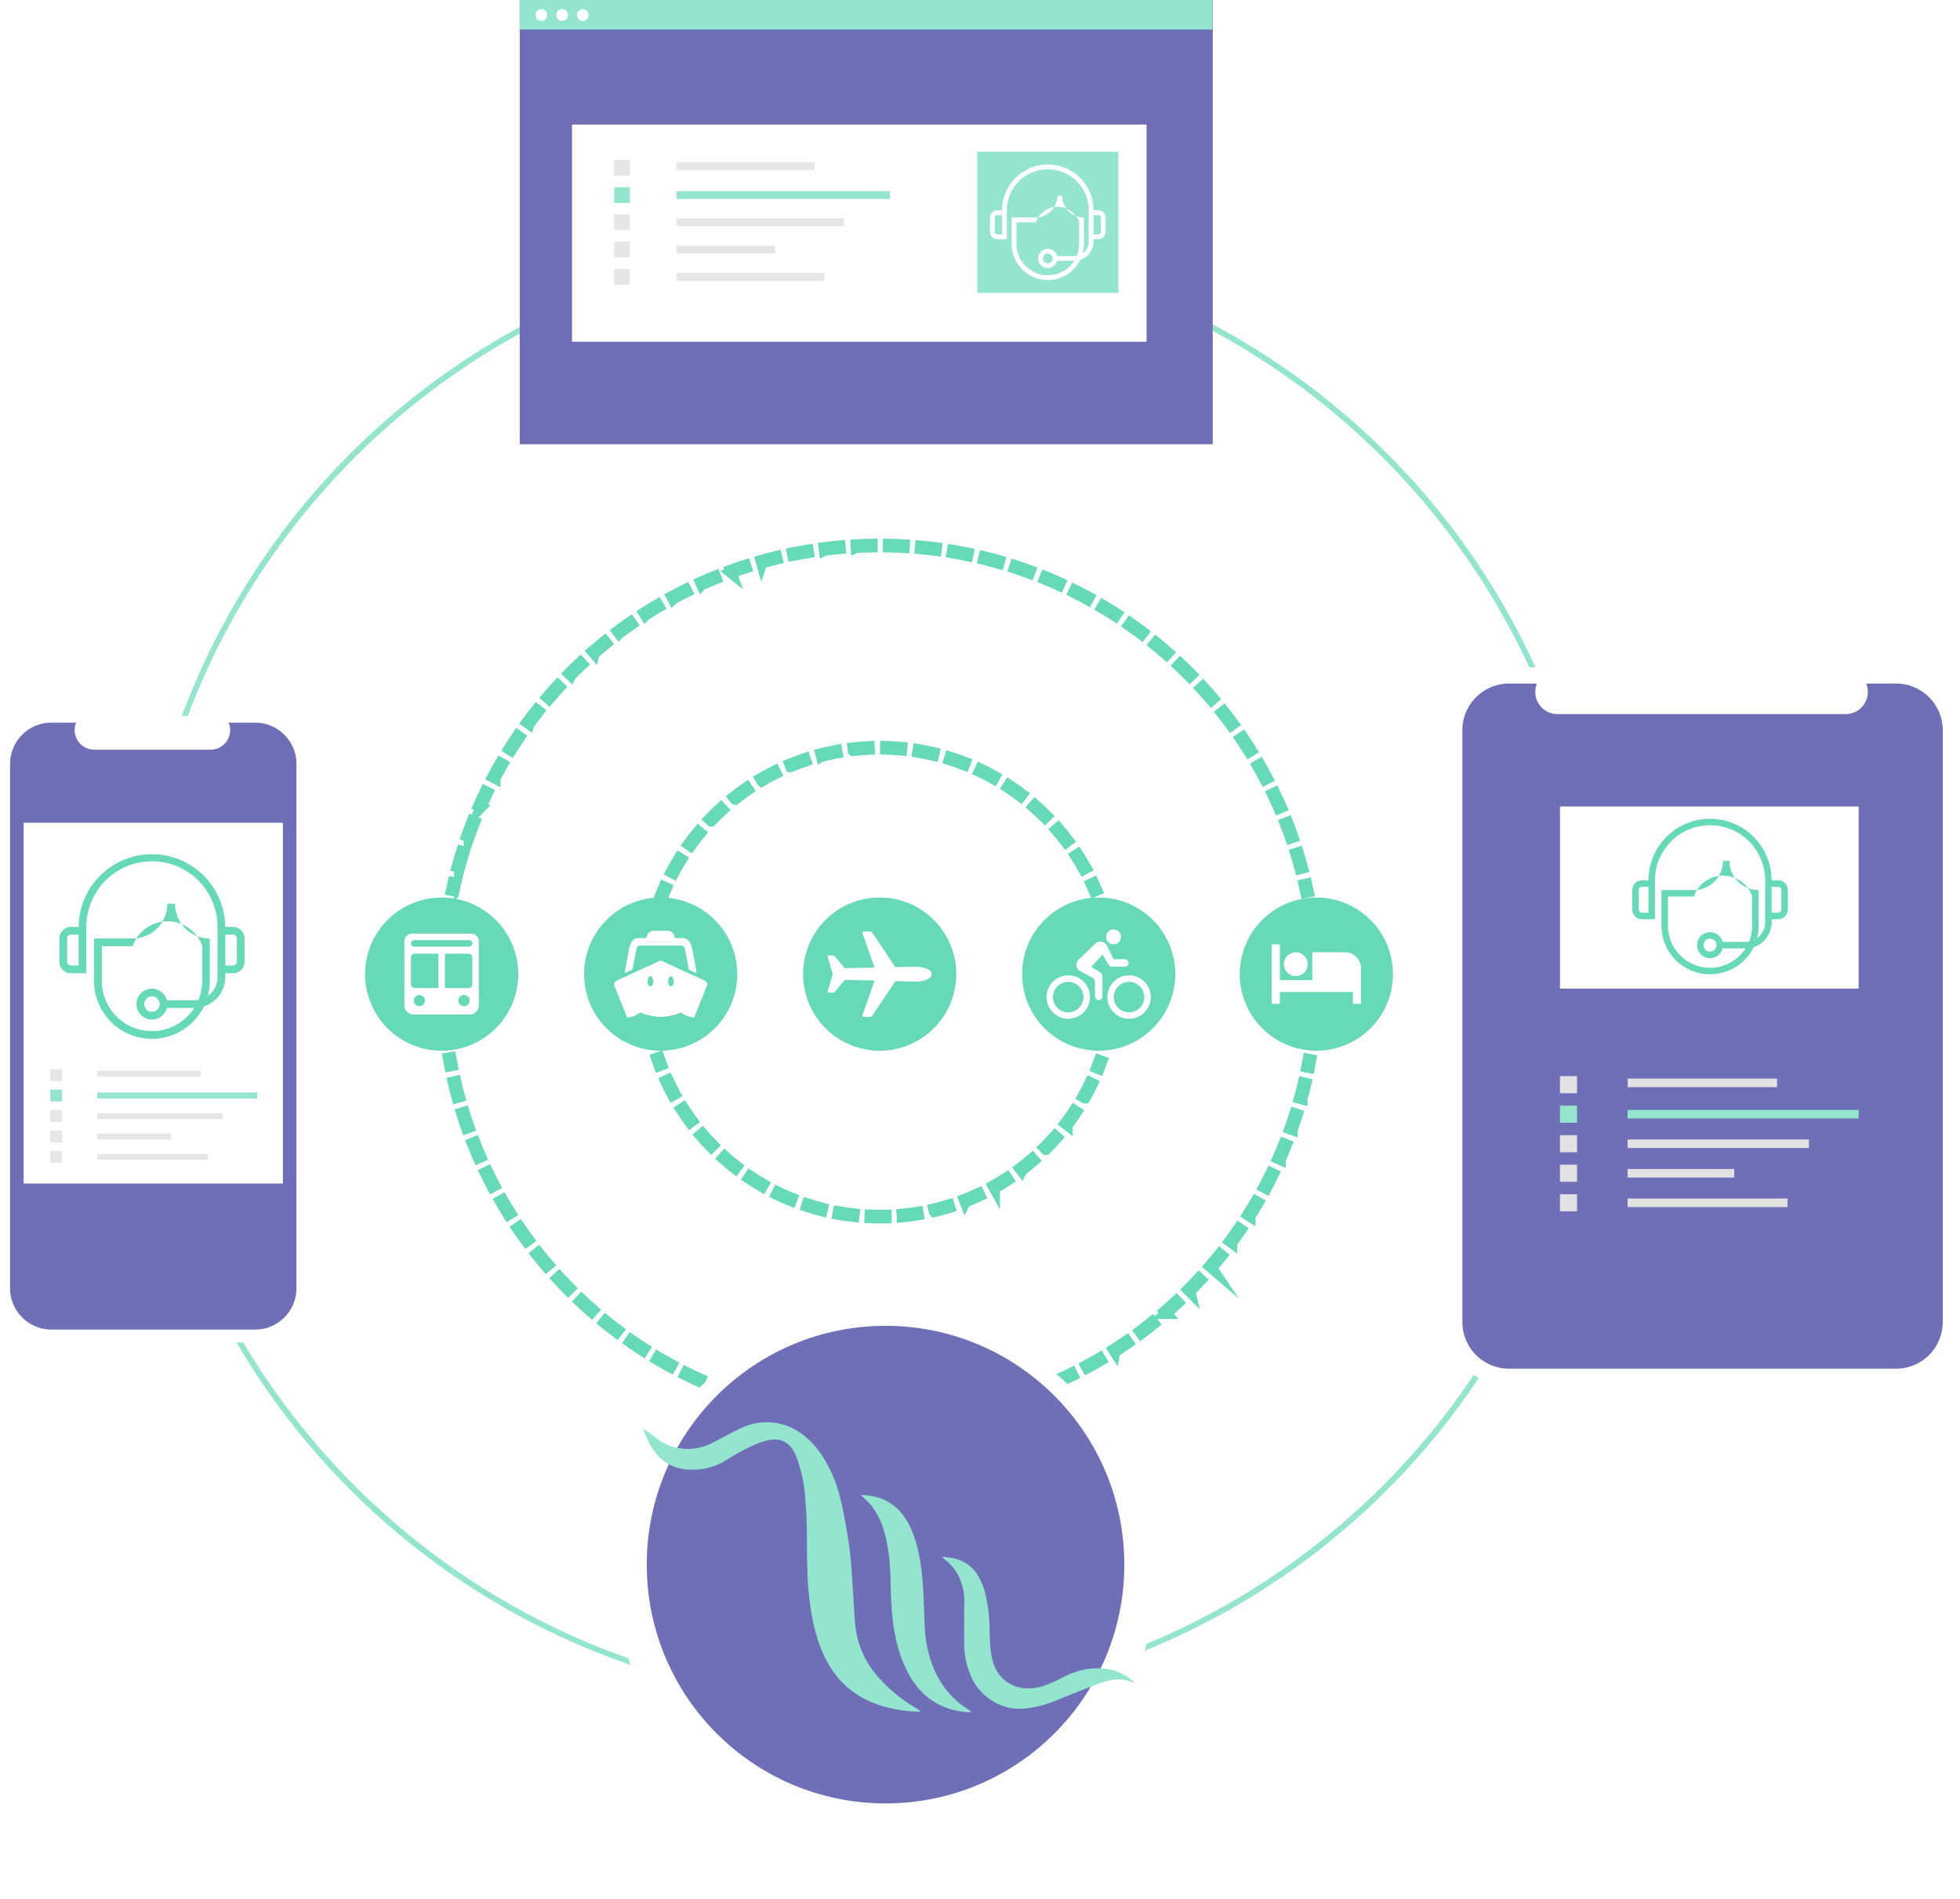
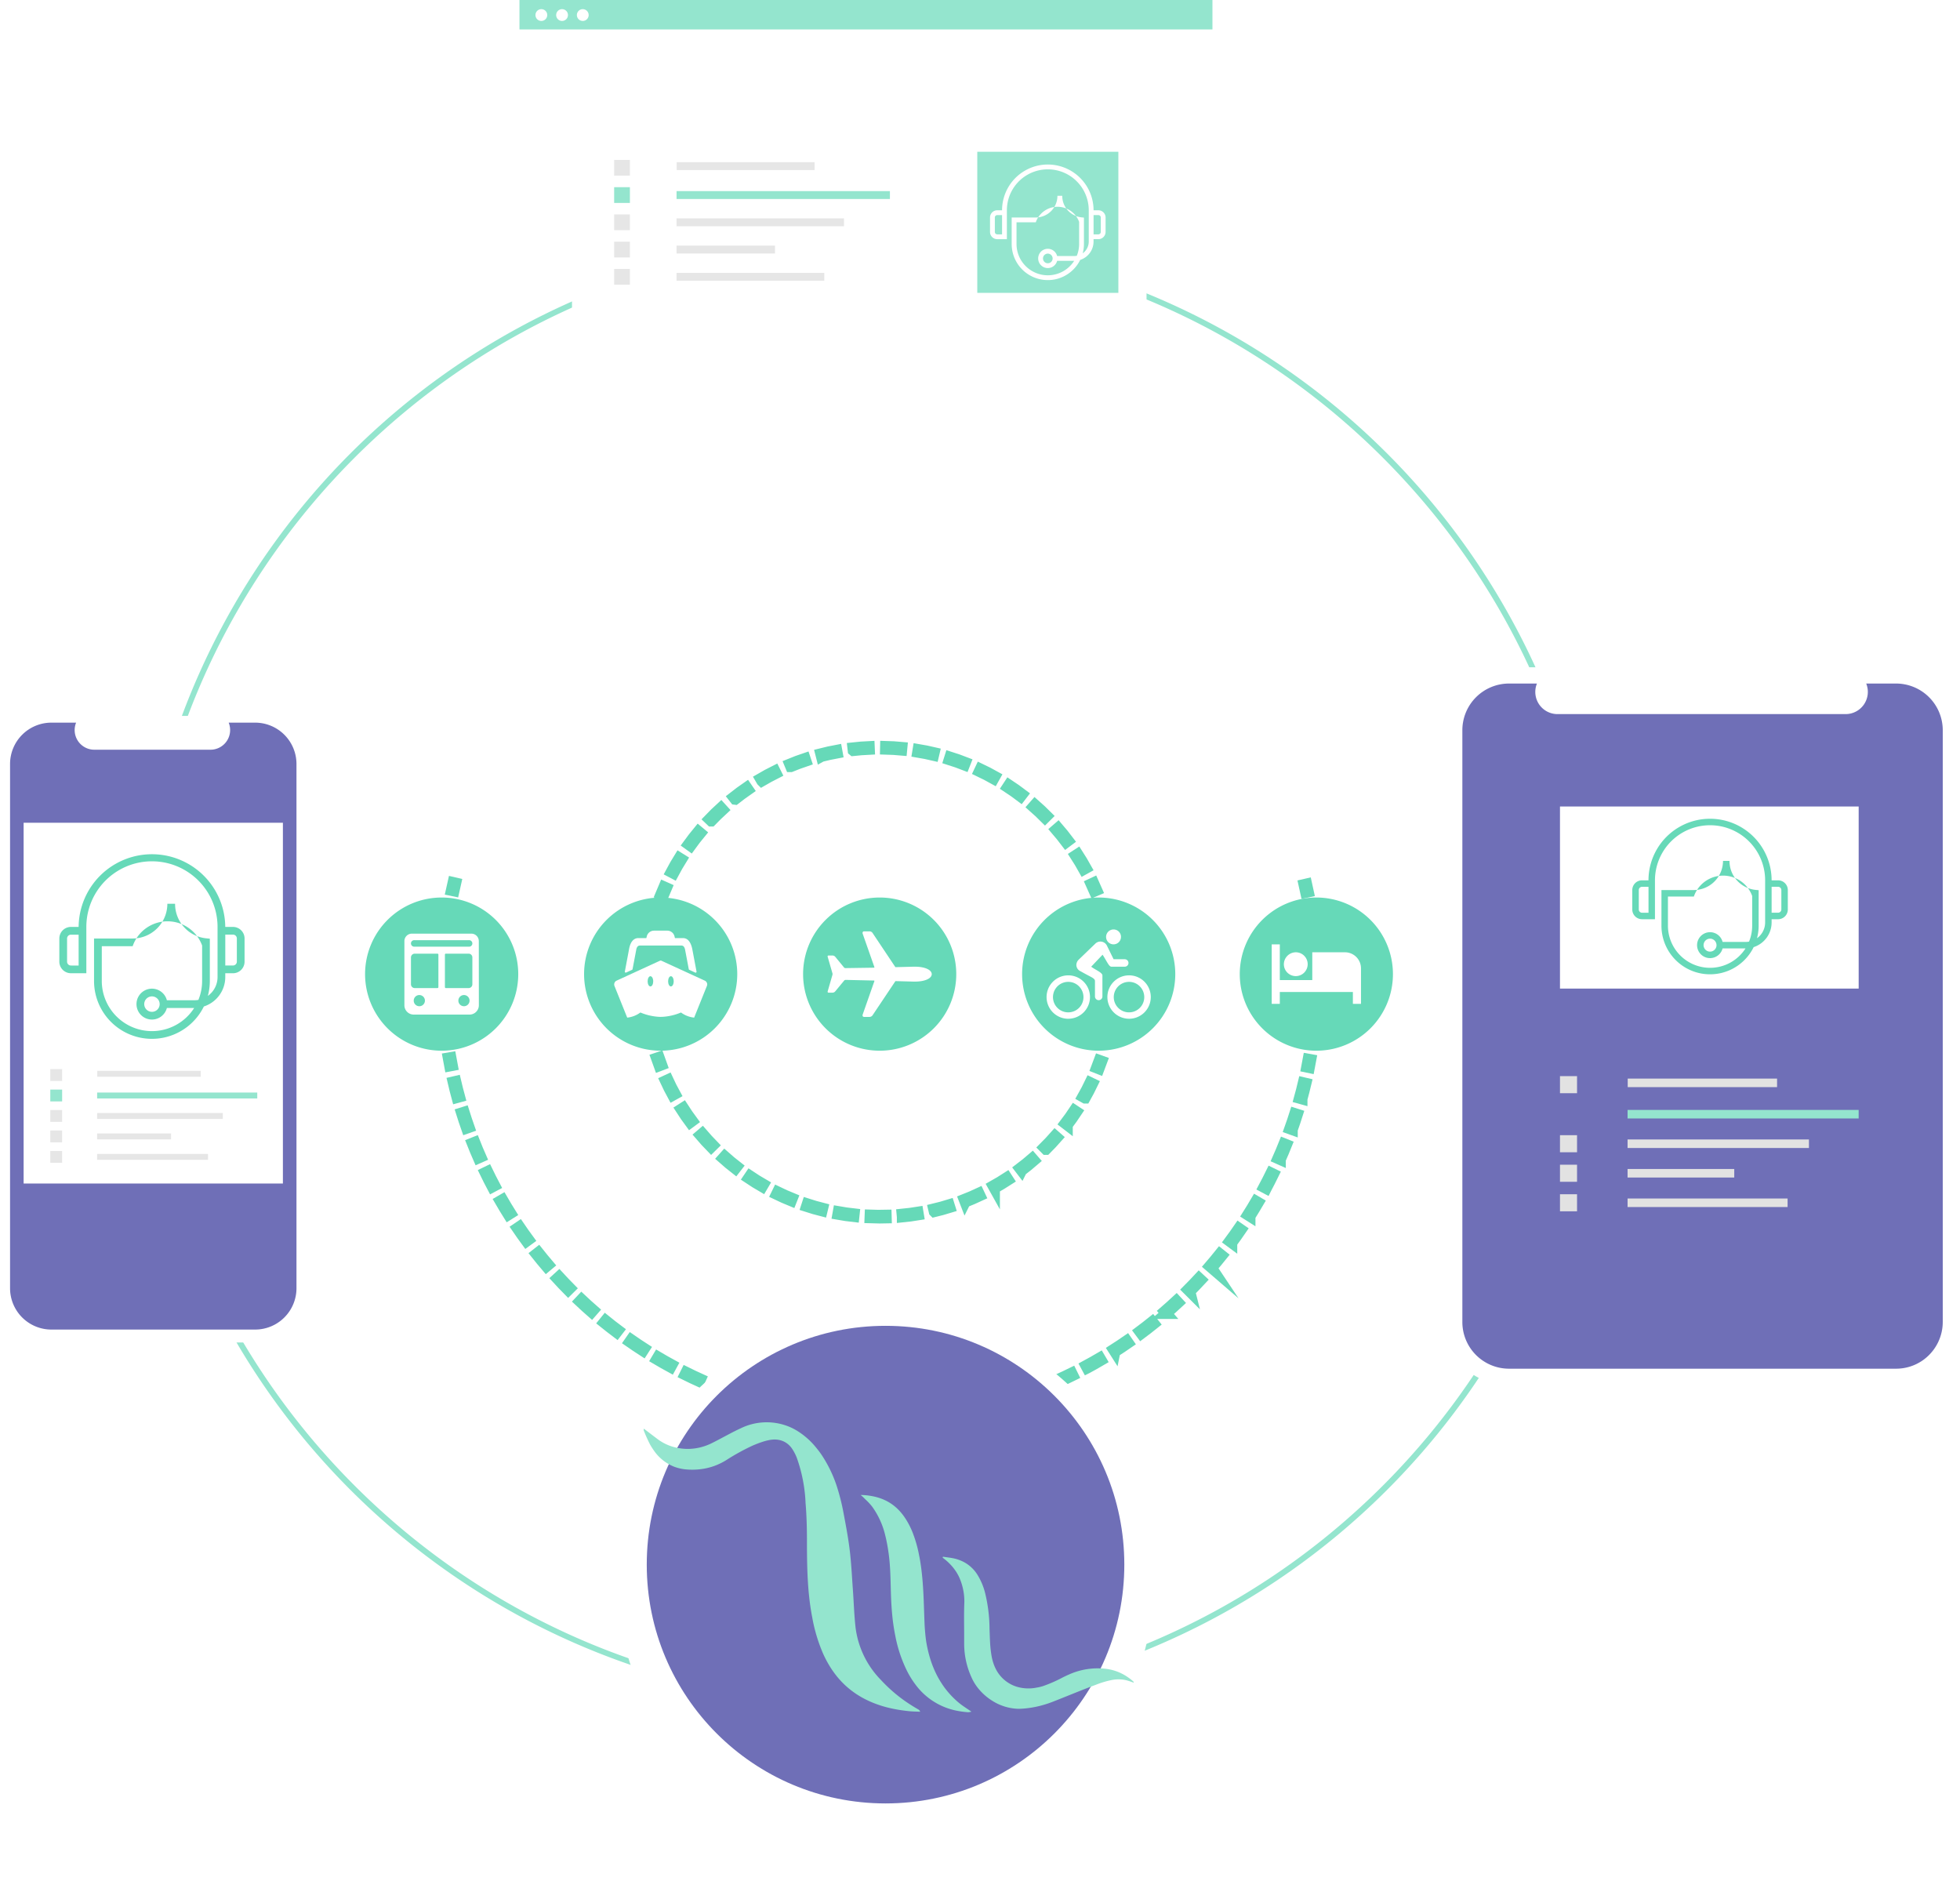
<svg xmlns="http://www.w3.org/2000/svg" width="357.249" height="346.067" viewBox="0 0 357.249 346.067">
  <defs>
    <filter id="Ellipse_1629" x="103.5" y="230.254" width="115.813" height="115.813" filterUnits="userSpaceOnUse">
      <feOffset dy="3" />
      <feGaussianBlur stdDeviation="3" result="blur" />
      <feFlood flood-opacity="0.161" />
      <feComposite operator="in" in2="blur" />
      <feComposite in="SourceGraphic" />
    </filter>
  </defs>
  <g id="illustration_combo" data-name="illustration combo" transform="translate(-3106.167 -3318.012)">
    <g id="Group_463" data-name="Group 463" transform="translate(3106.167 3318.012)">
      <path id="Path_6133" data-name="Path 6133" d="M3261.379,3623.188a133.59,133.59,0,1,1,94.464-39.127A133.592,133.592,0,0,1,3261.379,3623.188Zm0-266.156c-73.1,0-132.564,59.467-132.564,132.564s59.469,132.564,132.564,132.564,132.564-59.467,132.564-132.564-59.468-132.564-132.564-132.564Z" transform="translate(-3103.034 -3312.506)" fill="#94e5ce" />
      <path id="Path_6134" data-name="Path 6134" d="M3154.134,3431.971h-39.87a7.945,7.945,0,0,0-8.1,7.781v98.633a7.946,7.946,0,0,0,8.1,7.781h39.87a7.944,7.944,0,0,0,8.094-7.781v-98.633A7.944,7.944,0,0,0,3154.134,3431.971Z" transform="translate(-3106.167 -3301.497)" fill="#fff" />
      <path id="Path_6135" data-name="Path 6135" d="M3159.974,3440.583v95.542a7.539,7.539,0,0,1-7.537,7.537h-37.129a7.539,7.539,0,0,1-7.54-7.537v-95.542a7.54,7.54,0,0,1,7.54-7.537h4.5a3.583,3.583,0,0,0,3.316,4.935H3144.3a3.583,3.583,0,0,0,3.316-4.935h4.825A7.54,7.54,0,0,1,3159.974,3440.583Z" transform="translate(-3105.935 -3301.341)" fill="#6f6fb7" />
      <rect id="Rectangle_633" data-name="Rectangle 633" width="47.259" height="65.752" transform="translate(4.305 149.951)" fill="#fff" />
      <rect id="Rectangle_634" data-name="Rectangle 634" width="18.863" height="1.078" transform="translate(17.724 195.164)" fill="#e6e6e6" />
      <rect id="Rectangle_635" data-name="Rectangle 635" width="29.186" height="1.078" transform="translate(17.705 199.122)" fill="#94e5ce" />
      <rect id="Rectangle_636" data-name="Rectangle 636" width="22.904" height="1.078" transform="translate(17.705 202.85)" fill="#e6e6e6" />
      <rect id="Rectangle_637" data-name="Rectangle 637" width="13.473" height="1.078" transform="translate(17.705 206.579)" fill="#e6e6e6" />
      <rect id="Rectangle_638" data-name="Rectangle 638" width="20.21" height="1.078" transform="translate(17.705 210.307)" fill="#e6e6e6" />
      <rect id="Rectangle_639" data-name="Rectangle 639" width="2.156" height="2.156" transform="translate(9.169 194.854)" fill="#e6e6e6" />
      <rect id="Rectangle_640" data-name="Rectangle 640" width="2.156" height="2.156" transform="translate(9.169 198.583)" fill="#94e5ce" />
      <rect id="Rectangle_641" data-name="Rectangle 641" width="2.156" height="2.156" transform="translate(9.169 202.311)" fill="#e6e6e6" />
      <rect id="Rectangle_642" data-name="Rectangle 642" width="2.156" height="2.156" transform="translate(9.169 206.04)" fill="#e6e6e6" />
      <rect id="Rectangle_643" data-name="Rectangle 643" width="2.156" height="2.156" transform="translate(9.169 209.769)" fill="#e6e6e6" />
-       <rect id="Rectangle_644" data-name="Rectangle 644" width="126.308" height="80.893" transform="translate(94.738 0.072)" fill="#6f6fb7" />
      <g id="Group_459" data-name="Group 459" transform="translate(66.541 99.181)">
        <g id="Group_457" data-name="Group 457" transform="translate(15.152)">
          <path id="Path_6136" data-name="Path 6136" d="M3178.492,3460.028l-.479-.1q.155-.721.322-1.438l.476.111Q3178.645,3459.312,3178.492,3460.028Z" transform="translate(-3177.448 -3396.835)" fill="none" stroke="#66d9b8" stroke-miterlimit="10" stroke-width="2" />
-           <path id="Path_6137" data-name="Path 6137" d="M3332.587,3463.786c-.251-.933-.523-1.875-.81-2.8l.468-.146c.288.931.563,1.88.815,2.819Zm-153.194-.214-.472-.128c.256-.942.534-1.893.826-2.827l.467.146c-.29.928-.566,1.873-.821,2.809Zm151.474-5.352c-.321-.915-.662-1.833-1.013-2.729l.456-.179c.354.9.7,1.826,1.02,2.747Zm-149.728-.232-.461-.164c.326-.922.673-1.849,1.032-2.756l.456.18C3181.809,3456.15,3181.463,3457.072,3181.139,3457.988Zm147.6-5.189c-.385-.885-.793-1.776-1.212-2.648l.442-.211c.421.877.832,1.774,1.22,2.665Zm-145.445-.249-.449-.2c.393-.894.809-1.793,1.234-2.671l.441.214C3184.1,3450.77,3183.684,3451.663,3183.293,3452.551Zm142.922-5c-.451-.857-.924-1.716-1.4-2.553l.424-.244c.484.841.96,1.706,1.414,2.569Zm-140.373-.256-.433-.23c.458-.862.938-1.728,1.428-2.57l.424.245C3186.775,3445.574,3186.3,3446.434,3185.843,3447.291Zm137.469-4.8c-.513-.82-1.048-1.642-1.59-2.444l.406-.275c.546.807,1.084,1.635,1.6,2.46Zm-134.54-.257-.414-.261c.519-.824,1.062-1.652,1.612-2.458l.4.276C3189.828,3440.593,3189.29,3441.416,3188.773,3442.235Zm131.271-4.572c-.569-.777-1.162-1.559-1.766-2.321l.385-.3c.606.768,1.2,1.555,1.775,2.338Zm-127.977-.253-.4-.291c.581-.786,1.182-1.571,1.789-2.333l.382.3C3193.24,3435.85,3192.642,3436.63,3192.066,3437.41Zm124.363-4.325c-.627-.738-1.277-1.475-1.932-2.189l.362-.33c.658.718,1.311,1.459,1.942,2.2Zm-120.727-.244-.372-.319c.634-.738,1.292-1.477,1.954-2.194l.359.332c-.657.712-1.311,1.446-1.941,2.181Zm116.786-4.061c-.681-.69-1.383-1.377-2.087-2.042l.337-.356c.708.667,1.414,1.359,2.1,2.054Zm-112.827-.229-.347-.345c.688-.692,1.4-1.38,2.107-2.046l.335.358C3201.05,3427.179,3200.346,3427.863,3199.661,3428.551Zm108.58-3.777c-.728-.639-1.479-1.272-2.23-1.883l.309-.38c.756.615,1.511,1.252,2.244,1.9Zm-104.318-.211-.32-.37c.735-.64,1.493-1.274,2.25-1.886l.308.381C3205.408,3423.3,3204.654,3423.928,3203.923,3424.563Zm99.789-3.475c-.772-.583-1.566-1.16-2.363-1.716l.28-.4c.8.56,1.6,1.141,2.378,1.727Zm-95.248-.19-.294-.392c.782-.585,1.583-1.162,2.381-1.715l.279.4C3210.036,3419.744,3209.24,3420.318,3208.464,3420.9Zm90.459-3.156c-.814-.525-1.649-1.043-2.483-1.538l.25-.421c.839.5,1.68,1.019,2.5,1.548Zm-85.666-.165-.263-.414c.82-.524,1.662-1.041,2.5-1.535l.249.422c-.833.49-1.669,1-2.485,1.526Zm80.643-2.82c-.85-.464-1.722-.918-2.592-1.353l.219-.437c.876.436,1.753.893,2.608,1.36Zm-75.62-.14-.232-.432c.856-.462,1.732-.916,2.6-1.346l.217.439C3220,3413.708,3219.132,3414.158,3218.28,3414.618Zm70.388-2.467c-.881-.4-1.785-.789-2.685-1.157l.186-.454c.906.371,1.815.763,2.7,1.165Zm-65.162-.113-.2-.446c.886-.4,1.793-.786,2.7-1.151l.184.454C3225.288,3411.258,3224.386,3411.643,3223.506,3412.038Zm59.75-2.1c-.913-.334-1.843-.655-2.765-.955l.151-.466c.928.3,1.864.625,2.782.962Zm-54.352-.086-.167-.46c.915-.332,1.847-.651,2.772-.948l.15.466C3230.739,3409.2,3229.813,3409.521,3228.9,3409.851Zm48.788-1.721c-.933-.264-1.882-.516-2.822-.745l.115-.476c.946.231,1.9.484,2.841.75Zm-43.238-.062-.133-.472c.938-.262,1.894-.512,2.842-.741l.116.475C3236.334,3407.558,3235.386,3407.806,3234.454,3408.067Zm37.568-1.324c-.949-.195-1.915-.375-2.869-.535l.08-.483c.962.162,1.933.342,2.888.539Zm-31.9-.046-.1-.479c.956-.193,1.928-.372,2.889-.53l.079.483C3242.043,3406.328,3241.077,3406.505,3240.126,3406.7Zm26.139-.917c-.963-.125-1.938-.234-2.9-.322l.046-.488c.967.089,1.949.2,2.918.324Zm-20.378-.029-.062-.486c.965-.123,1.948-.228,2.92-.316l.043.488C3247.822,3405.524,3246.846,3405.629,3245.887,3405.752Zm14.567-.509c-.965-.054-1.946-.091-2.917-.109l.011-.49c.975.018,1.962.056,2.933.11Zm-8.754-.013-.025-.489c.972-.052,1.96-.086,2.935-.1l.008.49C3253.648,3405.146,3252.667,3405.18,3251.7,3405.23Z" transform="translate(-3177.316 -3404.639)" fill="none" stroke="#66d9b8" stroke-miterlimit="10" stroke-width="2" />
          <path id="Path_6138" data-name="Path 6138" d="M3314.079,3460.266q-.152-.718-.315-1.431l.478-.11q.165.718.316,1.44Z" transform="translate(-3157.774 -3396.801)" fill="none" stroke="#66d9b8" stroke-miterlimit="10" stroke-width="2" />
          <path id="Path_6139" data-name="Path 6139" d="M3314.676,3488.157l-.479-.1q.141-.716.27-1.439l.482.086Q3314.82,3487.436,3314.676,3488.157Z" transform="translate(-3157.711 -3392.757)" fill="none" stroke="#66d9b8" stroke-miterlimit="10" stroke-width="2" />
          <path id="Path_6140" data-name="Path 6140" d="M3256.053,3551.911q-.8,0-1.594-.016l.009-.49c.969.02,1.944.021,2.913,0l.008.49C3256.945,3551.906,3256.5,3551.911,3256.053,3551.911Zm4.265-.112-.026-.489c.969-.052,1.946-.121,2.9-.206l.043.488C3262.275,3551.677,3261.292,3551.747,3260.318,3551.8Zm-8.786-.014c-.972-.055-1.956-.127-2.922-.216l.046-.488c.96.088,1.937.162,2.9.215Zm14.621-.507-.061-.485c.964-.123,1.933-.263,2.88-.418l.08.483c-.955.156-1.929.3-2.9.42Zm-20.454-.032c-.967-.126-1.943-.271-2.9-.431l.08-.482c.95.158,1.919.3,2.88.426Zm26.236-.915-.1-.479c.95-.192,1.907-.4,2.843-.628l.116.476C3273.853,3549.926,3272.89,3550.139,3271.934,3550.331Zm-32.015-.051c-.955-.2-1.917-.412-2.859-.641l.117-.476c.935.229,1.891.443,2.84.638Zm37.71-1.319-.132-.472c.928-.26,1.867-.542,2.789-.837l.149.466c-.927.3-1.871.582-2.806.843Zm-43.4-.07c-.936-.266-1.882-.552-2.812-.853l.151-.466c.924.3,1.864.584,2.793.848Zm48.975-1.715-.166-.46c.9-.327,1.817-.677,2.712-1.039l.183.455c-.9.364-1.819.716-2.729,1.044Zm-54.563-.095c-.915-.334-1.836-.691-2.739-1.059l.186-.453c.9.365,1.813.72,2.721,1.052Zm59.983-2.094-.2-.446c.882-.4,1.767-.811,2.631-1.237l.216.44c-.869.428-1.76.847-2.647,1.243Zm-65.418-.125c-.887-.4-1.779-.824-2.652-1.257l.219-.438c.865.43,1.753.851,2.635,1.249Zm70.666-2.459-.233-.431c.852-.459,1.7-.939,2.535-1.427l.249.422c-.836.491-1.693.974-2.55,1.435Zm-75.92-.154c-.856-.465-1.714-.953-2.551-1.448l.25-.421c.832.492,1.684.978,2.535,1.44Zm80.966-2.809-.263-.413c.811-.518,1.627-1.058,2.424-1.609l.278.4c-.8.554-1.622,1.1-2.439,1.619Zm-86.011-.182c-.818-.527-1.637-1.075-2.436-1.631l.279-.4c.795.553,1.609,1.1,2.421,1.621Zm90.828-3.144-.292-.393c.772-.576,1.547-1.176,2.3-1.781l.307.381c-.758.61-1.537,1.214-2.315,1.793Zm-95.639-.207c-.776-.584-1.552-1.191-2.31-1.8l.308-.381c.752.611,1.525,1.215,2.3,1.794Zm100.2-3.462-.321-.371c.73-.632,1.458-1.287,2.165-1.945l.334.358c-.711.663-1.444,1.321-2.179,1.958Zm-104.755-.231c-.732-.64-1.463-1.3-2.171-1.968l.335-.356c.7.661,1.429,1.319,2.158,1.956Zm109.041-3.763-.347-.346c.685-.686,1.364-1.392,2.019-2.1l.359.333C3313.954,3527.049,3313.272,3527.76,3312.582,3528.45Zm-113.309-.251c-.682-.689-1.362-1.4-2.021-2.121l.361-.331c.654.712,1.33,1.421,2.008,2.108Zm117.292-4.046-.371-.32c.632-.734,1.258-1.488,1.861-2.242l.384.305C3317.832,3522.657,3317.2,3523.415,3316.565,3524.154Zm-121.256-.267c-.631-.739-1.256-1.5-1.86-2.261l.383-.3c.6.758,1.223,1.514,1.85,2.249Zm124.917-4.311-.394-.292c.578-.78,1.148-1.578,1.692-2.372l.4.277C3321.382,3517.988,3320.809,3518.791,3320.227,3519.576Zm-128.555-.279c-.575-.783-1.144-1.587-1.69-2.39l.405-.275c.543.8,1.107,1.6,1.68,2.376Zm131.872-4.557-.413-.262c.516-.815,1.026-1.653,1.515-2.49l.422.246C3324.577,3513.077,3324.064,3513.92,3323.544,3514.741Zm-135.162-.284c-.516-.822-1.025-1.665-1.51-2.506l.424-.245c.483.836.988,1.674,1.5,2.491Zm138.117-4.783-.432-.23c.458-.856.9-1.73,1.327-2.6l.441.215C3327.409,3507.933,3326.96,3508.813,3326.5,3509.673Zm-141.045-.282c-.455-.858-.9-1.736-1.321-2.609l.442-.213c.419.868.861,1.74,1.313,2.593Zm143.62-4.99-.448-.2c.392-.884.773-1.788,1.132-2.688l.456.182c-.363.905-.746,1.816-1.14,2.7Zm-146.165-.276c-.391-.888-.769-1.8-1.125-2.7l.456-.181c.354.9.73,1.8,1.119,2.682Zm148.344-5.175-.461-.165c.327-.914.64-1.844.932-2.766l.467.148C3331.9,3497.094,3331.581,3498.031,3331.253,3498.95Zm-150.494-.26c-.324-.916-.635-1.851-.925-2.78l.468-.146c.288.923.6,1.852.92,2.764Zm152.265-5.341-.473-.131c.257-.928.5-1.877.722-2.82l.478.112C3333.525,3491.46,3333.281,3492.415,3333.024,3493.349Zm-154.012-.251c-.254-.937-.5-1.892-.717-2.837l.478-.111c.22.94.459,1.888.712,2.819Z" transform="translate(-3177.406 -3392.246)" fill="none" stroke="#66d9b8" stroke-miterlimit="10" stroke-width="2" />
          <path id="Path_6141" data-name="Path 6141" d="M3177.786,3487.892c-.094-.481-.182-.964-.267-1.449l.482-.083q.127.721.266,1.44Z" transform="translate(-3177.519 -3392.796)" fill="none" stroke="#66d9b8" stroke-miterlimit="10" stroke-width="2" />
          <path id="Path_6142" data-name="Path 6142" d="M3281.19,3488.355l-.456-.18c.177-.45.351-.91.514-1.368l.461.165C3281.545,3487.436,3281.37,3487.9,3281.19,3488.355Z" transform="translate(-3162.561 -3392.731)" fill="none" stroke="#66d9b8" stroke-miterlimit="10" stroke-width="2" />
          <path id="Path_6143" data-name="Path 6143" d="M3251.153,3515.091c-.587,0-1.179-.013-1.759-.035l.019-.49c.964.039,1.949.046,2.917.02l.014.49Q3251.748,3515.091,3251.153,3515.091Zm4.133-.2-.047-.488c.965-.092,1.937-.218,2.892-.375l.08.483C3257.245,3514.673,3256.262,3514.8,3255.286,3514.895Zm-8.834-.057c-.975-.106-1.957-.247-2.92-.42l.086-.482c.953.171,1.924.31,2.886.414Zm14.65-.9-.112-.476c.942-.223,1.889-.482,2.812-.769l.146.467c-.935.291-1.891.553-2.845.779Zm-20.454-.135c-.952-.238-1.905-.514-2.836-.818l.152-.465c.919.3,1.863.571,2.8.807Zm26.083-1.618-.177-.456c.9-.351,1.8-.739,2.679-1.151l.209.443c-.887.417-1.8.81-2.71,1.163Zm-31.691-.21c-.908-.368-1.815-.772-2.7-1.2l.215-.44c.869.424,1.766.823,2.665,1.186Zm37.026-2.3-.239-.428c.846-.473,1.686-.98,2.5-1.508l.267.41C3273.771,3508.677,3272.921,3509.19,3272.066,3509.669Zm-42.327-.284c-.849-.489-1.691-1.013-2.5-1.558l.273-.406c.8.539,1.636,1.058,2.476,1.541Zm47.267-2.936-.3-.392c.774-.584,1.537-1.2,2.267-1.834l.321.37C3278.56,3505.234,3277.789,3505.859,3277.007,3506.449Zm-52.164-.349c-.775-.6-1.539-1.237-2.268-1.887l.326-.365c.721.643,1.476,1.27,2.242,1.865Zm56.618-3.514-.346-.348c.688-.684,1.359-1.4,2-2.126l.369.323c-.646.736-1.325,1.46-2.02,2.151Zm-61.02-.409c-.686-.7-1.356-1.431-1.991-2.177l.372-.318c.63.736,1.292,1.461,1.968,2.152Zm64.907-4.026-.389-.3c.587-.769,1.155-1.569,1.689-2.378l.409.269C3286.516,3496.565,3285.941,3497.375,3285.347,3498.152Zm-68.735-.459c-.584-.787-1.147-1.6-1.675-2.427l.412-.264c.522.814,1.079,1.622,1.657,2.4Zm71.983-4.463-.426-.24c.477-.843.929-1.714,1.347-2.588l.442.212c-.423.884-.881,1.764-1.362,2.616Zm-75.164-.5c-.471-.86-.917-1.746-1.327-2.633l.445-.206c.4.878.846,1.754,1.312,2.6Z" transform="translate(-3172.507 -3392.284)" fill="none" stroke="#66d9b8" stroke-miterlimit="10" stroke-width="2" />
          <path id="Path_6144" data-name="Path 6144" d="M3211.165,3487.875c-.174-.457-.343-.925-.5-1.391l.464-.158c.157.461.323.924.494,1.375Z" transform="translate(-3172.716 -3392.801)" fill="none" stroke="#66d9b8" stroke-miterlimit="10" stroke-width="2" />
          <path id="Path_6145" data-name="Path 6145" d="M3211.82,3460.723l-.455-.183c.183-.456.377-.913.575-1.361l.448.2C3212.192,3459.818,3212,3460.271,3211.82,3460.723Z" transform="translate(-3172.614 -3396.735)" fill="none" stroke="#66d9b8" stroke-miterlimit="10" stroke-width="2" />
          <path id="Path_6146" data-name="Path 6146" d="M3213.437,3459.962l-.433-.229c.463-.875.963-1.745,1.486-2.586l.416.259C3214.388,3458.236,3213.895,3459.1,3213.437,3459.962Zm74.783-.713c-.473-.855-.983-1.706-1.516-2.528l.41-.267c.539.832,1.056,1.692,1.534,2.558Zm-71.672-4.292-.4-.288c.579-.8,1.2-1.594,1.829-2.356l.376.313C3217.729,3453.378,3217.12,3454.163,3216.548,3454.957Zm68.467-.654c-.587-.782-1.211-1.554-1.851-2.295l.37-.32c.648.75,1.279,1.531,1.873,2.321Zm-64.7-3.876-.354-.338c.685-.715,1.4-1.416,2.135-2.083l.33.362C3221.706,3449.028,3221,3449.721,3220.319,3450.427Zm60.84-.581c-.69-.694-1.414-1.373-2.15-2.018l.323-.368c.744.651,1.476,1.338,2.174,2.041Zm-56.481-3.387-.3-.383c.777-.615,1.586-1.21,2.4-1.769l.276.4C3226.244,3445.265,3225.446,3445.852,3224.678,3446.459Zm52.048-.5c-.78-.592-1.589-1.166-2.408-1.7l.269-.41c.828.544,1.647,1.124,2.435,1.724Zm-47.186-2.832-.247-.422c.853-.5,1.736-.978,2.622-1.418l.219.438C3231.257,3442.164,3230.384,3442.637,3229.54,3443.131Zm42.259-.4c-.854-.479-1.735-.934-2.619-1.353l.209-.442c.894.422,1.786.883,2.65,1.368Zm-36.982-2.218-.187-.453c.915-.378,1.855-.728,2.794-1.041l.156.465C3236.651,3439.79,3235.722,3440.135,3234.817,3440.509Zm31.656-.3c-.913-.356-1.849-.685-2.782-.976l.147-.467c.944.294,1.89.626,2.814.987Zm-26.067-1.56-.121-.475c.958-.246,1.938-.461,2.913-.641l.088.482C3242.323,3438.19,3241.355,3438.4,3240.407,3438.646Zm20.441-.2c-.952-.225-1.924-.419-2.891-.579l.079-.483c.978.16,1.961.357,2.924.585Zm-14.646-.872-.055-.486c.981-.11,1.981-.189,2.974-.233l.021.49C3248.161,3437.393,3247.172,3437.471,3246.2,3437.58Zm8.831-.083c-.972-.09-1.962-.149-2.942-.173l.011-.49c.991.024,1.993.083,2.977.177Z" transform="translate(-3172.376 -3399.973)" fill="none" stroke="#66d9b8" stroke-miterlimit="10" stroke-width="2" />
          <path id="Path_6147" data-name="Path 6147" d="M3280.467,3460.08c-.19-.448-.389-.9-.593-1.335l.443-.207c.207.444.409.9.6,1.351Z" transform="translate(-3162.685 -3396.828)" fill="none" stroke="#66d9b8" stroke-miterlimit="10" stroke-width="2" />
        </g>
        <g id="Group_458" data-name="Group 458" transform="translate(0 64.398)">
          <path id="Path_6148" data-name="Path 6148" d="M3286.267,3474.31a2.779,2.779,0,1,0,1.954.814A2.744,2.744,0,0,0,3286.267,3474.31Z" transform="translate(-3147.011 -3458.939)" fill="#66d9b8" />
          <path id="Path_6149" data-name="Path 6149" d="M3276.591,3474.31a2.779,2.779,0,1,0,1.953.814A2.75,2.75,0,0,0,3276.591,3474.31Z" transform="translate(-3148.414 -3458.939)" fill="#66d9b8" />
          <path id="Path_6150" data-name="Path 6150" d="M3282.842,3460.885a13.959,13.959,0,1,0,13.96,13.96A13.96,13.96,0,0,0,3282.842,3460.885Zm2.714,5.822a1.335,1.335,0,0,1,1.348,1.323v.025a1.356,1.356,0,1,1-1.365-1.348Zm-8.252,16.276a3.957,3.957,0,1,1,3.954-3.959v0a3.968,3.968,0,0,1-3.954,3.955Zm6.218-7.884v3.815a.678.678,0,0,1-1.357,0v-2.794c0-.555-.677-.677-2.607-1.788a1.264,1.264,0,0,1-.784-1.149,1.379,1.379,0,0,1,.4-.949l3.039-2.929a1.326,1.326,0,0,1,1.875-.011,1.347,1.347,0,0,1,.223.291l1.25,2.548h2.034a.678.678,0,0,1,0,1.357h-2.433c-.454,0-.819-.975-1.611-2.183l-2.073,2.183c.758.593,2.047,1.051,2.047,1.611Zm4.861,7.879a3.955,3.955,0,1,1,3.955-3.954,3.954,3.954,0,0,1-3.955,3.954Z" transform="translate(-3149.126 -3460.885)" fill="#66d9b8" />
          <path id="Path_6151" data-name="Path 6151" d="M3317.494,3460.885a13.959,13.959,0,1,0,13.96,13.96A13.96,13.96,0,0,0,3317.494,3460.885Zm-3.7,9.979a2.171,2.171,0,1,1-2.222,2.171,2.2,2.2,0,0,1,2.218-2.171Zm11.838,9.405h-1.479v-2.17h-13.318v2.17h-1.479v-10.85h1.479v6.51h5.917v-5.065h5.921a2.927,2.927,0,0,1,2.958,2.894h0Z" transform="translate(-3144.104 -3460.885)" fill="#66d9b8" />
          <path id="Path_6152" data-name="Path 6152" d="M3181.319,3469.82h-4.154a.169.169,0,0,0-.169.169v5.934a.169.169,0,0,0,.169.17h4.154a.681.681,0,0,0,.679-.678V3470.5A.68.68,0,0,0,3181.319,3469.82Z" transform="translate(-3162.443 -3459.59)" fill="#66d9b8" />
          <path id="Path_6153" data-name="Path 6153" d="M3180.077,3476.411a1.02,1.02,0,1,0,.161,0A.937.937,0,0,0,3180.077,3476.411Z" transform="translate(-3162.132 -3458.636)" fill="#66d9b8" />
          <path id="Path_6154" data-name="Path 6154" d="M3172.971,3476.411a1.02,1.02,0,1,0,.161,0A.937.937,0,0,0,3172.971,3476.411Z" transform="translate(-3163.162 -3458.636)" fill="#66d9b8" />
          <path id="Path_6155" data-name="Path 6155" d="M3176.423,3469.82h-4.145a.689.689,0,0,0-.687.687v4.9a.689.689,0,0,0,.687.687h4.145a.169.169,0,0,0,.169-.17v-5.934A.169.169,0,0,0,3176.423,3469.82Z" transform="translate(-3163.226 -3459.59)" fill="#66d9b8" />
          <path id="Path_6156" data-name="Path 6156" d="M3178.245,3460.885a13.959,13.959,0,1,0,13.959,13.96A13.96,13.96,0,0,0,3178.245,3460.885Zm6.781,19.64a1.7,1.7,0,0,1-1.7,1.694h-10.173a1.7,1.7,0,0,1-1.7-1.694v-11.7a1.361,1.361,0,0,1,1.357-1.357h10.852a1.36,1.36,0,0,1,1.355,1.357Z" transform="translate(-3164.285 -3460.885)" fill="#66d9b8" />
          <path id="Path_6157" data-name="Path 6157" d="M3213.111,3460.885a13.959,13.959,0,1,0,13.959,13.96A13.96,13.96,0,0,0,3213.111,3460.885Zm-6.528,13.485.771-4.1c.2-1.114.717-1.992,1.688-1.992h1.458l.085-.334a1.356,1.356,0,0,1,1.314-1.021h2.416a1.355,1.355,0,0,1,1.314,1.017l.085.339h1.467c.949,0,1.454.861,1.691,1.989v0l.775,4.108a.168.168,0,0,1-.132.2.178.178,0,0,1-.105-.012l-1.076-.5a.158.158,0,0,1-.1-.123l-.687-3.628c-.127-.466-.306-.678-.682-.678h-7.507c-.373,0-.576.224-.682.678l-.687,3.628a.167.167,0,0,1-.1.123l-1.071.492a.171.171,0,0,1-.238-.187Zm14.95,2.64-2.318,5.761a4.823,4.823,0,0,1-2.4-.933,10.17,10.17,0,0,1-3.362.789c-.119,0-.233.008-.339.008s-.221,0-.34-.008a10.28,10.28,0,0,1-3.361-.789,4.823,4.823,0,0,1-2.4.933l-2.318-5.761a.781.781,0,0,1-.056-.284.766.766,0,0,1,.445-.695l7.889-3.624a.334.334,0,0,1,.284,0l7.892,3.624a.766.766,0,0,1,.446.695A.8.8,0,0,1,3221.533,3477.01Z" transform="translate(-3159.232 -3460.885)" fill="#66d9b8" />
          <path id="Path_6158" data-name="Path 6158" d="M3247.977,3460.885a13.959,13.959,0,1,0,13.959,13.96A13.96,13.96,0,0,0,3247.977,3460.885Zm6.43,15.32c-.145,0-.623,0-.763-.013l-2.751-.072a.084.084,0,0,0-.072.038l-4.129,6.172a.675.675,0,0,1-.572.313h-1c-.237,0-.318-.238-.233-.458l2.124-6.058a.084.084,0,0,0-.048-.109.125.125,0,0,0-.028-.006l-5.159-.115a.349.349,0,0,0-.28.132l-1.6,1.937a.687.687,0,0,1-.533.259h-.709a.169.169,0,0,1-.17-.167.155.155,0,0,1,.01-.057l.842-2.913a.68.68,0,0,0,0-.5l-.842-2.913a.167.167,0,0,1,.1-.214.161.161,0,0,1,.058-.01h.712a.678.678,0,0,1,.535.259l1.568,1.907a.338.338,0,0,0,.279.132l5.188-.076a.082.082,0,0,0,.083-.084.1.1,0,0,0-.006-.031l-2.124-6.052c-.085-.221,0-.458.233-.458h1a.678.678,0,0,1,.572.314l4.124,6.176a.078.078,0,0,0,.072.038l2.751-.072c.135-.008.618-.013.763-.013,1.882,0,3.065.61,3.065,1.36S3256.285,3476.206,3254.407,3476.206Z" transform="translate(-3154.179 -3460.885)" fill="#66d9b8" />
          <path id="Path_6159" data-name="Path 6159" d="M3182.145,3467.673h-9.919a.594.594,0,1,0-.081,1.186.5.5,0,0,0,.081,0h9.919a.594.594,0,1,0,.083-1.186A.466.466,0,0,0,3182.145,3467.673Z" transform="translate(-3163.226 -3459.901)" fill="#66d9b8" />
          <path id="Path_6160" data-name="Path 6160" d="M3213.038,3473.411c-.28,0-.509.416-.509.932s.229.933.509.933.509-.416.509-.933S3213.317,3473.411,3213.038,3473.411Z" transform="translate(-3157.293 -3459.07)" fill="#66d9b8" />
          <path id="Path_6161" data-name="Path 6161" d="M3209.78,3473.411c-.281,0-.51.416-.51.932s.229.933.51.933.508-.416.508-.933S3210.059,3473.411,3209.78,3473.411Z" transform="translate(-3157.766 -3459.07)" fill="#66d9b8" />
        </g>
      </g>
      <rect id="Rectangle_645" data-name="Rectangle 645" width="104.721" height="39.572" transform="translate(104.26 22.703)" fill="#fff" />
      <rect id="Rectangle_646" data-name="Rectangle 646" width="25.133" height="1.436" transform="translate(123.34 29.559)" fill="#e6e6e6" />
      <rect id="Rectangle_647" data-name="Rectangle 647" width="38.889" height="1.436" transform="translate(123.315 34.832)" fill="#94e5ce" />
      <rect id="Rectangle_648" data-name="Rectangle 648" width="30.519" height="1.436" transform="translate(123.315 39.8)" fill="#e6e6e6" />
      <rect id="Rectangle_649" data-name="Rectangle 649" width="17.952" height="1.436" transform="translate(123.315 44.768)" fill="#e6e6e6" />
      <rect id="Rectangle_650" data-name="Rectangle 650" width="26.928" height="1.436" transform="translate(123.315 49.736)" fill="#e6e6e6" />
      <rect id="Rectangle_651" data-name="Rectangle 651" width="2.872" height="2.872" transform="translate(111.942 29.146)" fill="#e6e6e6" />
      <rect id="Rectangle_652" data-name="Rectangle 652" width="2.872" height="2.872" transform="translate(111.942 34.114)" fill="#94e5ce" />
      <rect id="Rectangle_653" data-name="Rectangle 653" width="2.872" height="2.872" transform="translate(111.942 39.082)" fill="#e6e6e6" />
      <rect id="Rectangle_654" data-name="Rectangle 654" width="2.872" height="2.872" transform="translate(111.942 44.05)" fill="#e6e6e6" />
      <rect id="Rectangle_655" data-name="Rectangle 655" width="2.872" height="2.872" transform="translate(111.942 49.018)" fill="#e6e6e6" />
      <rect id="Rectangle_656" data-name="Rectangle 656" width="25.715" height="25.715" transform="translate(178.128 27.661)" fill="#94e5ce" />
      <rect id="Rectangle_657" data-name="Rectangle 657" width="126.308" height="5.366" transform="translate(94.684)" fill="#94e5ce" />
      <circle id="Ellipse_1626" data-name="Ellipse 1626" cx="1.077" cy="1.077" r="1.077" transform="translate(97.595 1.666)" fill="#fff" />
      <circle id="Ellipse_1627" data-name="Ellipse 1627" cx="1.077" cy="1.077" r="1.077" transform="translate(101.37 1.666)" fill="#fff" />
      <circle id="Ellipse_1628" data-name="Ellipse 1628" cx="1.077" cy="1.077" r="1.077" transform="translate(105.145 1.666)" fill="#fff" />
      <g id="Group_460" data-name="Group 460" transform="translate(263.398 121.615)">
        <path id="Path_6162" data-name="Path 6162" d="M3430.075,3455.316h-.719v-19.688a11.4,11.4,0,0,0-11.394-11.394h-70.343a11.4,11.4,0,0,0-11.394,11.394h0v108.008a11.4,11.4,0,0,0,11.394,11.4h70.343a11.4,11.4,0,0,0,11.394-11.4h0V3469.33h.719Z" transform="translate(-3336.224 -3424.233)" fill="#fff" />
        <path id="Path_6163" data-name="Path 6163" d="M3426.533,3435.332V3543.18a8.545,8.545,0,0,1-3.125,6.593,7.726,7.726,0,0,1-.673.5,8.476,8.476,0,0,1-4.711,1.422h-70.543a8.506,8.506,0,0,1-8.509-8.51V3435.332a8.511,8.511,0,0,1,8.509-8.51h5.086a4.041,4.041,0,0,0,3.743,5.569h52.527a4.048,4.048,0,0,0,3.745-5.569h5.443A8.512,8.512,0,0,1,3426.533,3435.332Z" transform="translate(-3335.826 -3423.858)" fill="#6f6fb7" />
      </g>
      <g id="Group_461" data-name="Group 461" transform="translate(284.338 146.988)">
        <rect id="Rectangle_658" data-name="Rectangle 658" width="27.223" height="1.556" transform="translate(12.346 49.59)" fill="#e2e2e2" />
        <rect id="Rectangle_659" data-name="Rectangle 659" width="42.123" height="1.556" transform="translate(12.318 55.302)" fill="#94e5ce" />
        <rect id="Rectangle_660" data-name="Rectangle 660" width="33.057" height="1.556" transform="translate(12.318 60.684)" fill="#e2e2e2" />
        <rect id="Rectangle_661" data-name="Rectangle 661" width="19.445" height="1.556" transform="translate(12.318 66.065)" fill="#e2e2e2" />
        <rect id="Rectangle_662" data-name="Rectangle 662" width="29.168" height="1.556" transform="translate(12.318 71.446)" fill="#e2e2e2" />
        <rect id="Rectangle_663" data-name="Rectangle 663" width="3.111" height="3.111" transform="translate(0 49.143)" fill="#e2e2e2" />
-         <rect id="Rectangle_664" data-name="Rectangle 664" width="3.111" height="3.111" transform="translate(0 54.524)" fill="#94e5ce" />
        <rect id="Rectangle_665" data-name="Rectangle 665" width="54.442" height="33.187" fill="#fff" />
        <rect id="Rectangle_666" data-name="Rectangle 666" width="3.111" height="3.111" transform="translate(0 59.906)" fill="#e2e2e2" />
        <rect id="Rectangle_667" data-name="Rectangle 667" width="3.111" height="3.111" transform="translate(0 65.287)" fill="#e2e2e2" />
        <rect id="Rectangle_668" data-name="Rectangle 668" width="3.111" height="3.111" transform="translate(0 70.668)" fill="#e2e2e2" />
      </g>
      <g id="Group_462" data-name="Group 462" transform="translate(112.5 236.254)">
        <g transform="matrix(1, 0, 0, 1, -112.5, -236.25)" filter="url(#Ellipse_1629)">
          <circle id="Ellipse_1629-2" data-name="Ellipse 1629" cx="48.907" cy="48.907" r="48.907" transform="translate(112.5 236.25)" fill="#fff" />
        </g>
        <circle id="Ellipse_1630" data-name="Ellipse 1630" cx="43.523" cy="43.523" r="43.523" transform="translate(5.384 5.384)" fill="#6f6fb7" />
        <g id="Group_3" data-name="Group 3" transform="translate(4.821 22.968)">
          <path id="Path_13" data-name="Path 13" d="M3216.483,3562.018a12.667,12.667,0,0,0,2.816-.088,11.245,11.245,0,0,0,2.678-.734,11.89,11.89,0,0,0,1.707-.875,39.526,39.526,0,0,1,4.774-2.634q.416-.183.842-.349c.284-.111.57-.214.861-.31a10.471,10.471,0,0,1,1.379-.373c.154-.028.309-.052.465-.068s.31-.026.466-.029a4.245,4.245,0,0,1,.7.052,3.848,3.848,0,0,1,.708.187,3.58,3.58,0,0,1,.959.527,3.979,3.979,0,0,1,.725.736c.053.068.1.137.151.208a8.711,8.711,0,0,1,.844,1.647,27.925,27.925,0,0,1,1.592,8.286q.081.916.128,1.833c.017.317.032.635.045.95.024.6.042,1.19.054,1.786q.019.932.023,1.866,0,.459,0,.916c0,1.123.01,2.244.033,3.364v.037q.027,1.254.083,2.508.021.42.046.841c.1,1.683.259,3.36.514,5.033q.129.836.291,1.67a29.539,29.539,0,0,0,1.96,6.543,20.212,20.212,0,0,0,1.3,2.452q.363.579.765,1.125t.846,1.055q.445.51.932.981.242.235.5.461a15.719,15.719,0,0,0,1.847,1.4c.322.208.652.411,1,.6q.759.419,1.539.754.52.225,1.05.416.793.289,1.6.509c.18.049.361.095.543.139.363.088.728.17,1.1.241.921.181,1.854.311,2.8.4.629.062,1.263.062,1.894.09a.877.877,0,0,0-.2-.311.642.642,0,0,0-.134-.1c-.445-.25-.878-.514-1.306-.784a27.479,27.479,0,0,1-5.525-4.6,16.6,16.6,0,0,1-4.622-9.573c-.064-.582-.117-1.163-.162-1.747-.09-1.149-.15-2.3-.216-3.454l-.007-.1c-.033-.568-.067-1.136-.109-1.7-.042-.588-.083-1.179-.12-1.769s-.078-1.179-.12-1.769-.088-1.178-.142-1.765-.111-1.176-.183-1.761c-.206-1.7-.5-3.4-.811-5.087q-.156-.845-.317-1.687a38.56,38.56,0,0,0-1.016-4.2,23.51,23.51,0,0,0-3.019-6.461q-.315-.455-.658-.894c-.116-.146-.234-.291-.354-.434a13.606,13.606,0,0,0-3.713-3.184,10.5,10.5,0,0,0-1.5-.7,10.782,10.782,0,0,0-8.493.43c-1.368.629-2.686,1.365-4.021,2.065-.444.234-.891.464-1.342.685a9.863,9.863,0,0,1-2.864.893,9.392,9.392,0,0,1-1.792.1c-.266-.011-.529-.035-.791-.066a9.727,9.727,0,0,1-1.1-.2c-.27-.065-.539-.14-.8-.229a8.8,8.8,0,0,1-2.443-1.294c-.118-.087-.235-.176-.351-.265-.244-.183-.488-.368-.734-.556l-1.407-1.073c-.007.07-.02.128-.027.18a.238.238,0,0,0,0,.127,27.621,27.621,0,0,0,1.166,2.594c.151.27.312.527.479.776.062.093.124.185.188.274a8.066,8.066,0,0,0,3.734,2.99c.085.032.17.062.256.091A8.136,8.136,0,0,0,3216.483,3562.018Z" transform="translate(-3208.638 -3553.422)" fill="#94e5ce" />
          <path id="Path_14" data-name="Path 14" d="M3243.654,3565.4c.14.145.284.285.428.427a10.881,10.881,0,0,1,1.2,1.289,14.751,14.751,0,0,1,2.4,5.308c.047.188.093.376.135.566q.125.571.229,1.146c.034.191.067.385.1.577q.093.581.168,1.163c.14,1.068.218,2.147.268,3.228s.073,2.164.1,3.245c.02.707.045,1.414.081,2.119s.085,1.408.149,2.111a36.692,36.692,0,0,0,.608,4.193,24.789,24.789,0,0,0,2.166,6.39,16.489,16.489,0,0,0,1.441,2.317,12.283,12.283,0,0,0,7.736,4.861,15.541,15.541,0,0,0,1.839.242.848.848,0,0,0,.141,0c.146-.014.312-.056.544-.09-.211-.148-.417-.286-.615-.419-.259-.172-.5-.337-.74-.5-.269-.185-.527-.372-.773-.569-.038-.03-.079-.059-.116-.089-.215-.178-.425-.359-.626-.545a16.151,16.151,0,0,1-1.149-1.168q-.474-.536-.894-1.1c-.242-.328-.466-.666-.681-1.01q-.278-.442-.531-.9-.179-.332-.344-.671a19.029,19.029,0,0,1-1.1-2.828,22.7,22.7,0,0,1-.556-2.258c-.1-.493-.173-.993-.232-1.494s-.1-1.006-.14-1.514-.06-1.014-.08-1.522c-.01-.254-.019-.507-.029-.762s-.016-.507-.025-.759c-.031-.892-.062-1.783-.1-2.672-.019-.445-.042-.89-.066-1.333-.075-1.287-.179-2.572-.341-3.851-.118-.929-.266-1.854-.457-2.775a23.2,23.2,0,0,0-1.144-3.938q-.252-.63-.561-1.241a13.626,13.626,0,0,0-.938-1.579,10.164,10.164,0,0,0-.744-.953,8.93,8.93,0,0,0-1.254-1.17,8.534,8.534,0,0,0-.926-.615,8.718,8.718,0,0,0-1-.488,9.4,9.4,0,0,0-1.069-.366,12.112,12.112,0,0,0-2.978-.414h0C3243.407,3565.186,3243.54,3565.287,3243.654,3565.4Z" transform="translate(-3203.633 -3551.745)" fill="#94e5ce" />
          <path id="Path_15" data-name="Path 15" d="M3291.054,3597.641a1.385,1.385,0,0,0-.185-.191,10.292,10.292,0,0,0-1.079-.808,8.86,8.86,0,0,0-3.7-1.38,12.78,12.78,0,0,0-6.842,1.03c-.245.106-.486.218-.728.332-.12.059-.24.116-.361.175a24.98,24.98,0,0,1-3.665,1.611c-.128.038-.258.075-.388.109-.262.066-.528.124-.8.166a7.412,7.412,0,0,1-3.759-.234,6.426,6.426,0,0,1-3.245-2.516,6.871,6.871,0,0,1-.443-.784,7.6,7.6,0,0,1-.35-.849,9.043,9.043,0,0,1-.357-1.389,20.946,20.946,0,0,1-.271-2.453c-.048-.824-.068-1.653-.1-2.476a28.257,28.257,0,0,0-.822-6.612,11.672,11.672,0,0,0-1.467-3.394,6.514,6.514,0,0,0-2.7-2.342,7.3,7.3,0,0,0-1.08-.4,9.4,9.4,0,0,0-1.206-.244c-.408-.06-.82-.109-1.225-.177l-.042.186h0a10.144,10.144,0,0,1,1.645,1.49,9.04,9.04,0,0,1,.78,1.02,8.727,8.727,0,0,1,.546.965,10.683,10.683,0,0,1,.963,5.078c-.056,1.707-.025,3.417-.017,5.127,0,.57,0,1.139,0,1.709,0,.291,0,.579.013.865a14.789,14.789,0,0,0,.775,4.172q.137.405.3.8t.35.8a8.808,8.808,0,0,0,.684,1.193,9.8,9.8,0,0,0,1.358,1.585,10.221,10.221,0,0,0,1.084.895q.285.206.586.392a9.365,9.365,0,0,0,4.58,1.442c.228.007.454,0,.681-.009a18.063,18.063,0,0,0,3.692-.6q.363-.1.72-.208.718-.223,1.421-.5c2.6-1.016,5.166-2.1,7.782-3.065a16.2,16.2,0,0,1,3.034-.89,6.644,6.644,0,0,1,1.757-.056,5.694,5.694,0,0,1,.723.125c.461.11.907.291,1.371.442C3291.063,3597.716,3291.074,3597.667,3291.054,3597.641Z" transform="translate(-3201.739 -3550.321)" fill="#94e5ce" />
        </g>
      </g>
    </g>
    <path id="Path_6164" data-name="Path 6164" d="M3147.264,3467.256h-1.407a13.364,13.364,0,0,0-26.727,0h-1.407a2.113,2.113,0,0,0-2.11,2.11v4.22a2.113,2.113,0,0,0,2.11,2.11h2.813v-8.441a11.957,11.957,0,0,1,23.914,0v9.144a4.21,4.21,0,0,1-1.764,3.426,10.525,10.525,0,0,0,.358-2.721V3469.4l-.634-.063a6.3,6.3,0,0,1-5.7-6.3h-1.407a6.337,6.337,0,0,1-6.331,6.33h-7.033v7.738a10.549,10.549,0,0,0,20.019,4.648,5.635,5.635,0,0,0,3.9-5.353v-.7h1.407a2.113,2.113,0,0,0,2.11-2.11v-4.22A2.113,2.113,0,0,0,3147.264,3467.256Zm-29.541,7.035a.7.7,0,0,1-.7-.7v-4.22a.7.7,0,0,1,.7-.7h1.407v5.627Zm14.771,11.956a9.153,9.153,0,0,1-9.143-9.143v-6.33h5.626a6.715,6.715,0,0,1,12.661-.128v6.459a9.082,9.082,0,0,1-.678,3.45,4.236,4.236,0,0,1-.728.066h-5.017a2.814,2.814,0,1,0,0,1.407h4.978A9.141,9.141,0,0,1,3132.493,3486.247Zm1.407-4.923a1.407,1.407,0,1,1-1.407-1.407A1.409,1.409,0,0,1,3133.9,3481.323Zm14.067-7.738a.7.7,0,0,1-.7.7h-1.407v-5.627h1.407a.7.7,0,0,1,.7.7Z" transform="translate(1.369 19.692)" fill="#66d9b8" />
    <path id="Path_6165" data-name="Path 6165" d="M3392.6,3459.567h-1.181a11.221,11.221,0,1,0-22.442,0h-1.182a1.774,1.774,0,0,0-1.771,1.772v3.544a1.773,1.773,0,0,0,1.771,1.771h2.363v-7.087a10.04,10.04,0,1,1,20.08,0v7.678a3.538,3.538,0,0,1-1.481,2.876,8.863,8.863,0,0,0,.3-2.285v-6.471l-.532-.053a5.294,5.294,0,0,1-4.782-5.288h-1.182a5.322,5.322,0,0,1-5.315,5.316h-5.906v6.5a8.858,8.858,0,0,0,16.81,3.9,4.731,4.731,0,0,0,3.27-4.493v-.591h1.181a1.774,1.774,0,0,0,1.772-1.771v-3.544A1.775,1.775,0,0,0,3392.6,3459.567Zm-24.8,5.906a.59.59,0,0,1-.59-.589v-3.544a.59.59,0,0,1,.59-.591h1.182v4.724Zm12.4,10.04a7.686,7.686,0,0,1-7.677-7.677v-5.316h4.725a5.638,5.638,0,0,1,10.629-.107v5.423a7.62,7.62,0,0,1-.569,2.9,3.482,3.482,0,0,1-.611.057h-4.212a2.363,2.363,0,1,0,0,1.18h4.18A7.676,7.676,0,0,1,3380.194,3475.513Zm1.18-4.133a1.181,1.181,0,1,1-1.18-1.182A1.182,1.182,0,0,1,3381.375,3471.38Zm11.813-6.5a.591.591,0,0,1-.591.589h-1.181v-4.724h1.181a.592.592,0,0,1,.591.591Z" transform="translate(37.659 18.889)" fill="#66d9b8" />
    <path id="Path_6166" data-name="Path 6166" d="M3283.527,3352.541h-.878a8.339,8.339,0,0,0-16.678,0h-.877a1.318,1.318,0,0,0-1.317,1.317v2.633a1.318,1.318,0,0,0,1.317,1.317h1.755v-5.267a7.461,7.461,0,1,1,14.922,0v5.705a2.629,2.629,0,0,1-1.1,2.137,6.6,6.6,0,0,0,.223-1.7v-4.807l-.4-.04a3.932,3.932,0,0,1-3.554-3.929h-.878a3.955,3.955,0,0,1-3.95,3.95h-4.388v4.827a6.582,6.582,0,0,0,12.491,2.9,3.517,3.517,0,0,0,2.431-3.34v-.438h.878a1.319,1.319,0,0,0,1.317-1.317v-2.633A1.318,1.318,0,0,0,3283.527,3352.541Zm-18.433,4.389a.44.44,0,0,1-.439-.439v-2.633a.439.439,0,0,1,.439-.439h.877v3.511Zm9.217,7.461a5.712,5.712,0,0,1-5.705-5.706v-3.949h3.51a4.19,4.19,0,0,1,7.9-.08v4.029a5.681,5.681,0,0,1-.422,2.152,2.6,2.6,0,0,1-.456.042h-3.129a1.756,1.756,0,1,0,0,.878h3.106A5.705,5.705,0,0,1,3274.31,3364.391Zm.877-3.073a.878.878,0,1,1-.877-.877A.879.879,0,0,1,3275.187,3361.318Zm8.778-4.827a.439.439,0,0,1-.438.439h-.878v-3.511h.878a.439.439,0,0,1,.438.439Z" transform="translate(22.842 3.795)" fill="#fff" />
  </g>
</svg>